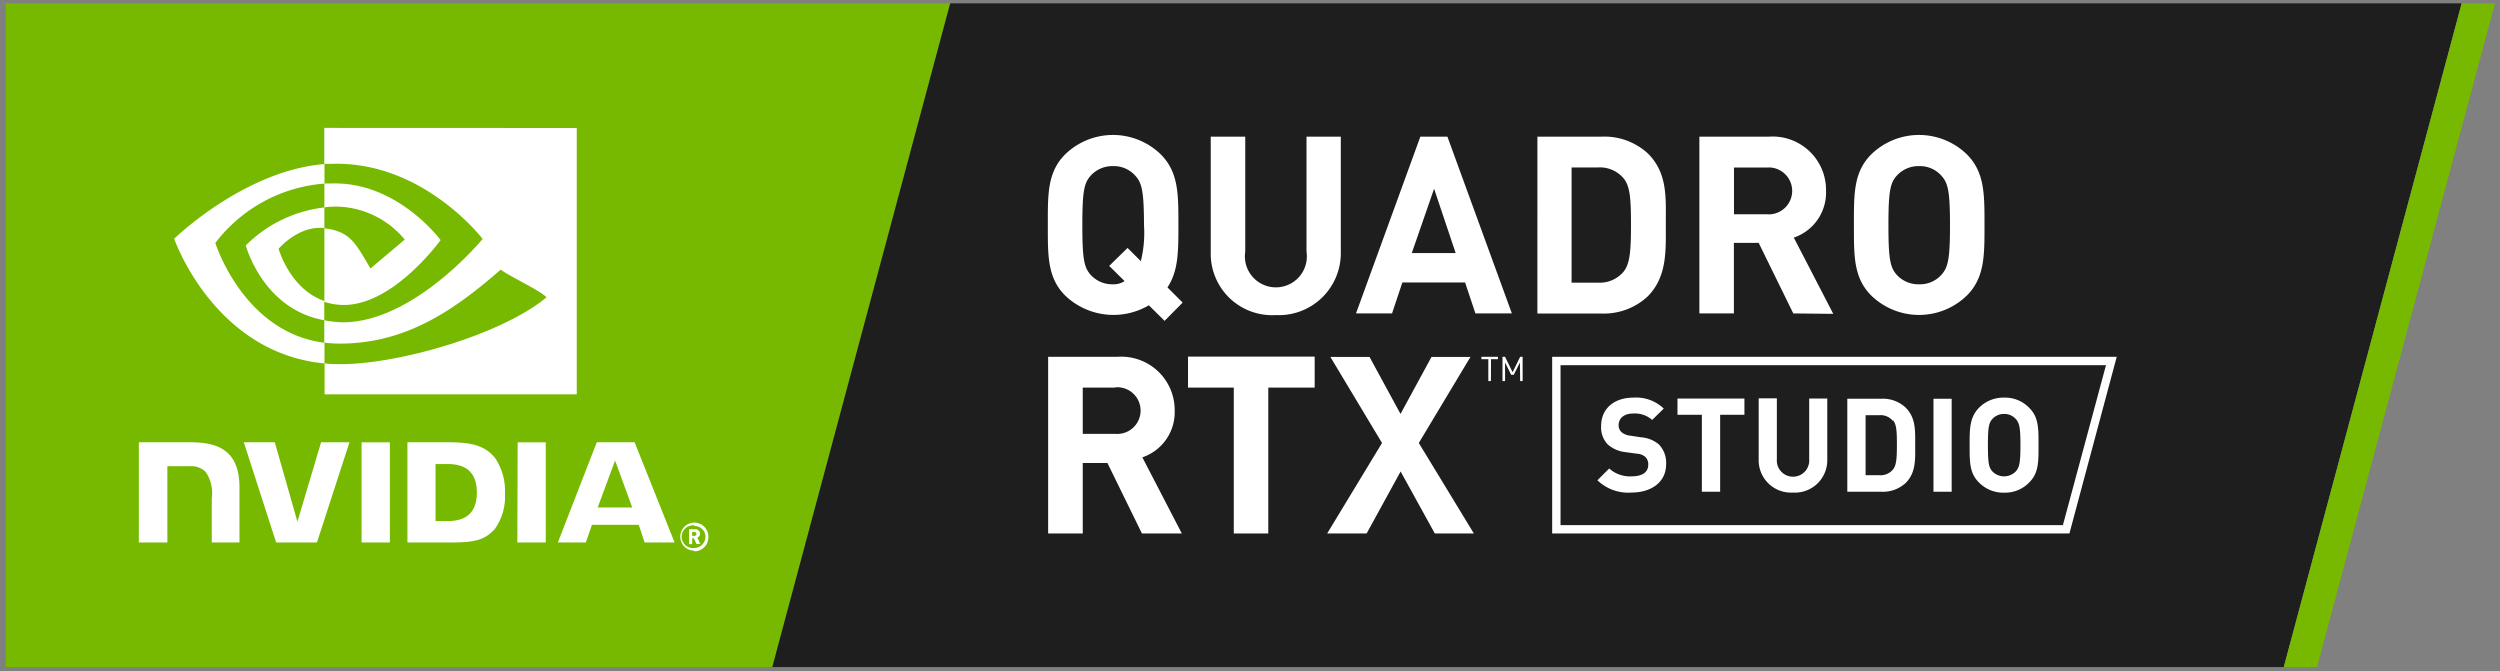
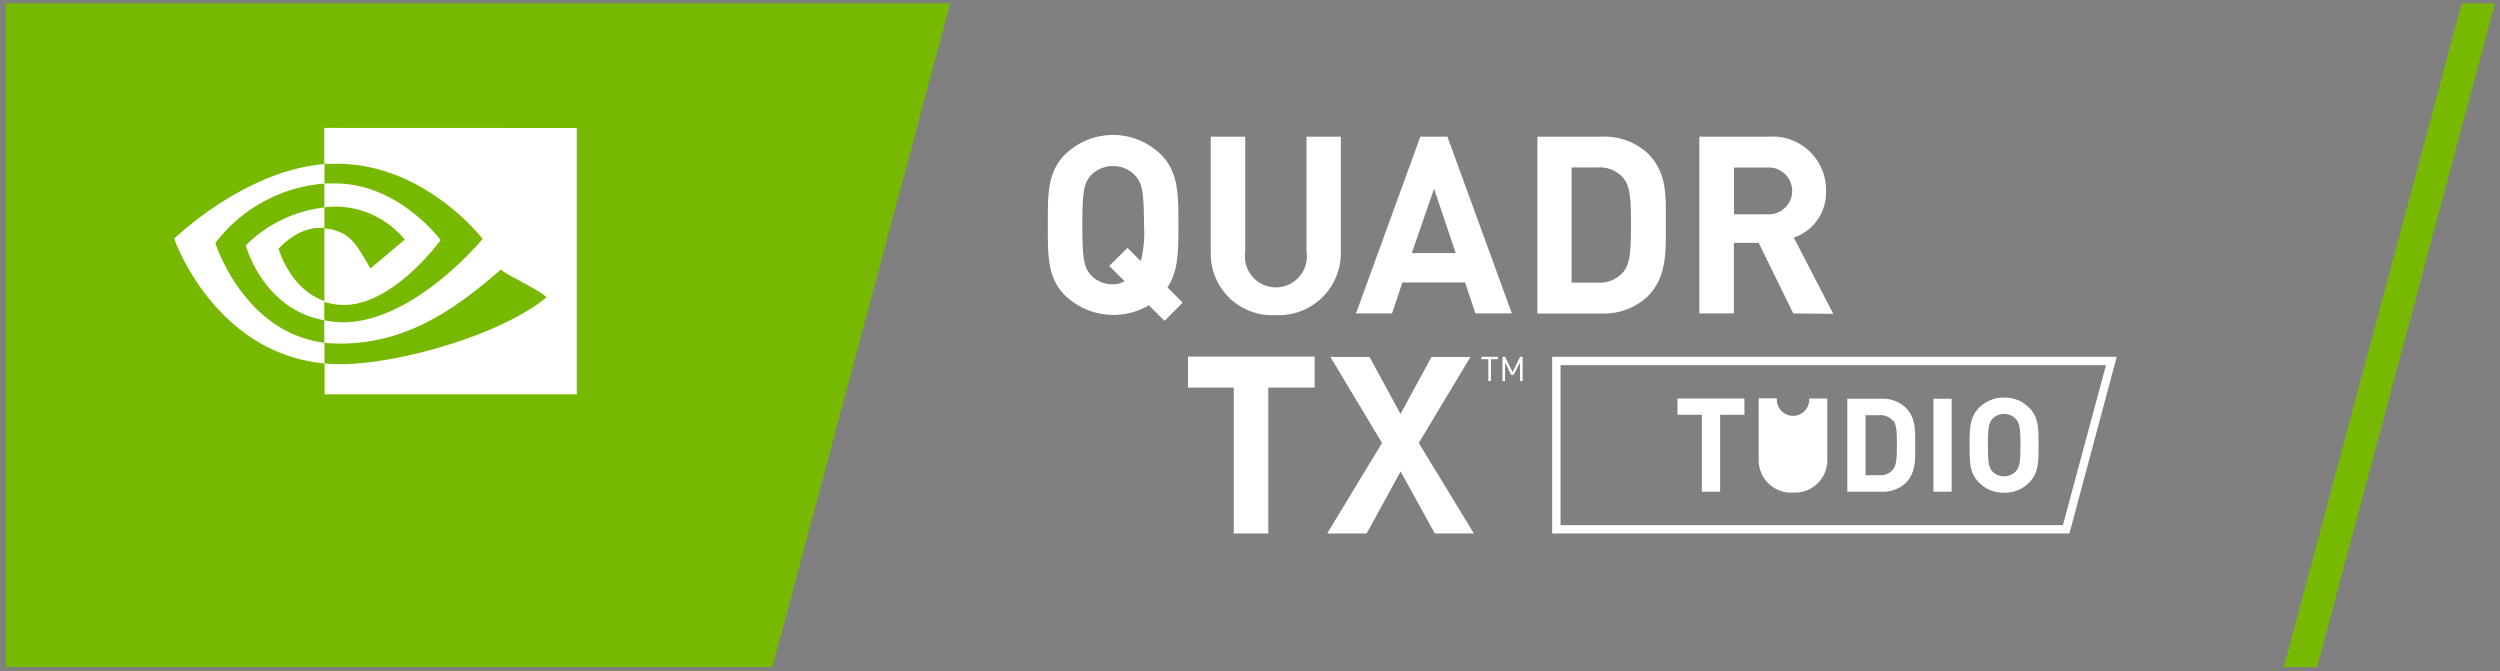
<svg xmlns="http://www.w3.org/2000/svg" id="Layer_1" data-name="Layer 1" viewBox="0 0 242 65">
  <rect x="0" y="0" width="242" height="65" fill="#808080" stroke="none" />
  <defs>
    <style>.cls-1{fill:#76b900;}.cls-2{fill:#1e1e1e;}.cls-3{fill:#fff;}</style>
  </defs>
  <title>nvidia-rtx-studio-badges</title>
  <g id="nvidia-quadro-rtx-studio-logo.svg">
    <g id="NVIDIA_Quadro_RTX_Studio" data-name="NVIDIA Quadro RTX Studio">
      <polygon class="cls-1" points="0.56 0.32 0.56 64.57 74.76 64.57 91.98 0.32 0.56 0.32" />
-       <polygon class="cls-2" points="91.98 0.32 74.76 64.57 74.76 64.57 221.07 64.57 238.29 0.32 91.98 0.32" />
      <polygon class="cls-1" points="238.29 0.32 221.07 64.57 224.29 64.57 241.51 0.32 238.29 0.32" />
      <g id="Quadro_RTX_Studio" data-name="Quadro RTX Studio">
        <g id="Studio">
          <path class="cls-3" d="M150.25,34.54v17.1h50.07l4.58-17.1Zm49.44,16.29H151.06V35.35h52.8Z" />
-           <path class="cls-3" d="M157.93,47.68a4.29,4.29,0,0,1-3.3-1.19l1.14-1.14a3,3,0,0,0,2.18.76c1,0,1.6-.39,1.6-1.11a1,1,0,0,0-.28-.77,1.34,1.34,0,0,0-.8-.31l-1.09-.15a3.07,3.07,0,0,1-1.75-.75,2.37,2.37,0,0,1-.64-1.79c0-1.61,1.18-2.74,3.14-2.74a3.85,3.85,0,0,1,2.92,1.06l-1.12,1.1a2.52,2.52,0,0,0-1.85-.62c-.94,0-1.4.52-1.4,1.14a.93.93,0,0,0,.27.65,1.54,1.54,0,0,0,.84.35l1.06.16a3,3,0,0,1,1.73.69,2.56,2.56,0,0,1,.7,1.92C161.28,46.69,159.82,47.68,157.93,47.68Z" />
          <path class="cls-3" d="M166.51,40.15V47.6h-1.77V40.15h-2.36V38.58h6.48v1.57Z" />
-           <path class="cls-3" d="M173.56,47.68a3.13,3.13,0,0,1-3.32-3.17V38.56H172v5.89a1.57,1.57,0,1,0,3.13,0V38.58h1.75v6A3.13,3.13,0,0,1,173.56,47.68Z" />
+           <path class="cls-3" d="M173.56,47.68a3.13,3.13,0,0,1-3.32-3.17V38.56H172a1.57,1.57,0,1,0,3.13,0V38.58h1.75v6A3.13,3.13,0,0,1,173.56,47.68Z" />
          <path class="cls-3" d="M184.47,46.75a3.24,3.24,0,0,1-2.38.85h-3.27v-9h3.27a3.21,3.21,0,0,1,2.38.86c1,1,.92,2.26.92,3.61S185.49,45.73,184.47,46.75Zm-1.23-6a1.54,1.54,0,0,0-1.31-.56h-1.34V46h1.34a1.56,1.56,0,0,0,1.31-.55c.33-.41.38-1.06.38-2.43s-.05-1.94-.38-2.34Z" />
          <path class="cls-3" d="M187.16,47.6v-9h1.76v9Z" />
          <path class="cls-3" d="M196.44,46.69a3.24,3.24,0,0,1-2.44,1,3.28,3.28,0,0,1-2.45-1c-.91-.91-.89-2-.89-3.6s0-2.67.89-3.6a3.32,3.32,0,0,1,2.45-1,3.24,3.24,0,0,1,2.44,1c.91.91.89,2,.89,3.6S197.35,45.78,196.44,46.69Zm-1.31-6.13a1.48,1.48,0,0,0-1.13-.49,1.5,1.5,0,0,0-1.14.49c-.34.38-.43.79-.43,2.53s.09,2.16.43,2.54a1.58,1.58,0,0,0,2.27,0c.34-.38.45-.8.45-2.54S195.47,40.94,195.13,40.56Z" />
        </g>
        <g id="Quadro_RTX" data-name="Quadro RTX">
          <path class="cls-3" d="M112.73,31.06l-1.52-1.51a6.76,6.76,0,0,1-8.1-.94c-1.73-1.73-1.68-3.87-1.68-6.84s-.05-5.1,1.68-6.83a6.64,6.64,0,0,1,9.25,0c1.73,1.73,1.71,3.87,1.71,6.83,0,2.57,0,4.46-1.06,6.05l1.47,1.47ZM109.89,17a2.78,2.78,0,0,0-2.14-.92,2.84,2.84,0,0,0-2.17.92c-.64.72-.81,1.51-.81,4.8s.17,4.09.81,4.81a2.84,2.84,0,0,0,2.17.91,1.91,1.91,0,0,0,1.11-.31l-1.49-1.47L109.15,24l1.28,1.28a11.27,11.27,0,0,0,.31-3.47C110.73,18.49,110.54,17.71,109.89,17Z" />
          <path class="cls-3" d="M123.49,30.5a5.94,5.94,0,0,1-6.29-6V13.23h3.34V24.36a3,3,0,1,0,5.93,0V13.23h3.32V24.48A6,6,0,0,1,123.49,30.5Z" />
          <path class="cls-3" d="M142.82,30.34l-1-3h-6.07l-1,3h-3.49l6.23-17.11h2.62l6.24,17.11Zm-4-12.07-2.16,6.23h4.25Z" />
          <path class="cls-3" d="M159.48,28.71A6.24,6.24,0,0,1,155,30.35h-6.18V13.23H155a6.21,6.21,0,0,1,4.52,1.63c1.92,1.92,1.73,4.28,1.73,6.84S161.4,26.78,159.48,28.71Zm-2.32-11.45a3,3,0,0,0-2.5-1.05h-2.53V27.36h2.53a3,3,0,0,0,2.5-1.06c.62-.77.72-2,.72-4.59S157.77,18,157.16,17.26Z" />
          <path class="cls-3" d="M173.59,30.34l-3.35-6.83h-2.4v6.83H164.5V13.23h6.71a5.17,5.17,0,0,1,5.55,5.24A4.6,4.6,0,0,1,173.64,23l3.82,7.38ZM171,16.22h-3.15v4.52H171a2.27,2.27,0,1,0,0-4.52Z" />
-           <path class="cls-3" d="M190.39,28.61a6.64,6.64,0,0,1-9.25,0c-1.73-1.73-1.68-3.87-1.68-6.84s-.05-5.1,1.68-6.83a6.64,6.64,0,0,1,9.25,0c1.73,1.73,1.71,3.87,1.71,6.83S192.12,26.88,190.39,28.61ZM187.92,17a2.78,2.78,0,0,0-2.14-.92,2.84,2.84,0,0,0-2.17.92c-.64.72-.81,1.51-.81,4.8s.17,4.09.81,4.81a2.84,2.84,0,0,0,2.17.91,2.77,2.77,0,0,0,2.14-.91c.65-.72.84-1.51.84-4.81S188.57,17.71,187.92,17Z" />
-           <path class="cls-3" d="M110.54,51.64l-3.34-6.82h-2.39v6.82h-3.35V34.54h6.7a5.17,5.17,0,0,1,5.55,5.24,4.61,4.61,0,0,1-3.13,4.49l3.82,7.37Zm-2.6-14.12h-3.13V42H108a2.26,2.26,0,1,0,0-4.51Z" />
          <path class="cls-3" d="M122.77,37.52V51.64h-3.34V37.52H115v-3h12.26v3Z" />
          <path class="cls-3" d="M138.89,51.64l-3.31-6-3.29,6h-3.82l5.31-8.76-5-8.33h3.79l3,5.52,3-5.52h3.77l-5,8.33,5.33,8.76Z" />
          <path class="cls-3" d="M144.32,36.89h-.25V34.77h-.67v-.23H145v.23h-.67Zm2.81-1.8-.6,1.19h-.25l-.59-1.19v1.8h-.25V34.54h.25l.73,1.49.73-1.49h.24v2.35h-.24Z" />
        </g>
      </g>
      <g id="NVIDIA_Logo" data-name="NVIDIA Logo">
-         <path id="NVIDIA" class="cls-3" d="M35,42.82v9.69h2.74V42.82Zm-21.56,0v9.69h2.76V45.13h2.14a2,2,0,0,1,1.56.54,3.64,3.64,0,0,1,.6,2.57v4.27h2.68V47.16c0-3.84-2.45-4.35-4.84-4.35h-4.9m26,0v9.7h4.44c2.38,0,3.15-.39,4-1.28a5.35,5.35,0,0,0,1-3.46,5.71,5.71,0,0,0-.89-3.34c-1-1.36-2.48-1.62-4.66-1.62Zm2.72,2.11h1.19c1.71,0,2.81.77,2.81,2.76s-1.1,2.76-2.81,2.76H42.16ZM31.08,42.81,28.79,50.5,26.6,42.81h-3l3.13,9.7h3.95l3.15-9.7Zm19,9.7h2.75V42.82H50.11Zm7.69-9.7L54,52.51h2.71l.59-1.71h4.53l.57,1.71H65.3l-3.87-9.7Zm9.42,10.5A1.36,1.36,0,1,1,68.57,52h0a1.36,1.36,0,0,1-1.34,1.37h0Zm0-2.45a1.1,1.1,0,1,0,0,2.19A1.11,1.11,0,0,0,68.29,52v0a1.05,1.05,0,0,0-1-1.08h0Zm.24,1.81-.26-.56H67v.56h-.3V51.23h.6a.45.45,0,0,1,.47.43v0a.41.41,0,0,1-.27.38l.29.6Zm-.19-1.17H67v.37h.22a.19.19,0,0,0,.2-.18h0a.19.19,0,0,0-.19-.18Zm-7.7-6.92,1.66,4.54H57.86Z" />
        <path id="Eye_Mark" data-name="Eye Mark" class="cls-3" d="M31.4,20.09V17.76l.69,0c6.38-.2,10.56,5.48,10.56,5.48s-4.52,6.28-9.36,6.28a6.07,6.07,0,0,1-1.89-.3V22.1c2.49.3,3,1.4,4.46,3.89l3.32-2.8A8.77,8.77,0,0,0,32.68,20c-.43,0-.86,0-1.29.08m0-7.7v3.48l.69,0c8.87-.3,14.64,7.27,14.64,7.27s-6.63,8.07-13.54,8.07A9.77,9.77,0,0,1,31.39,31v2.17a12.29,12.29,0,0,0,1.49.09C39.31,33.27,44,30,48.47,26.1c.74.59,3.8,2,4.43,2.68C48.62,32.36,38.64,35.25,33,35.25c-.55,0-1.07,0-1.58-.08v3H55.83V12.39Zm0,16.78V31c-5.95-1.06-7.6-7.24-7.6-7.24a12.83,12.83,0,0,1,7.61-3.68v2h0c-2.49-.29-4.43,2-4.43,2s1.09,3.92,4.44,5.06M20.85,23.51a14.69,14.69,0,0,1,10.56-5.74V15.88c-7.79.63-14.55,7.23-14.55,7.23s3.83,11.06,14.55,12.07v-2c-7.88-1-10.57-9.68-10.57-9.68Z" />
      </g>
    </g>
  </g>
</svg>